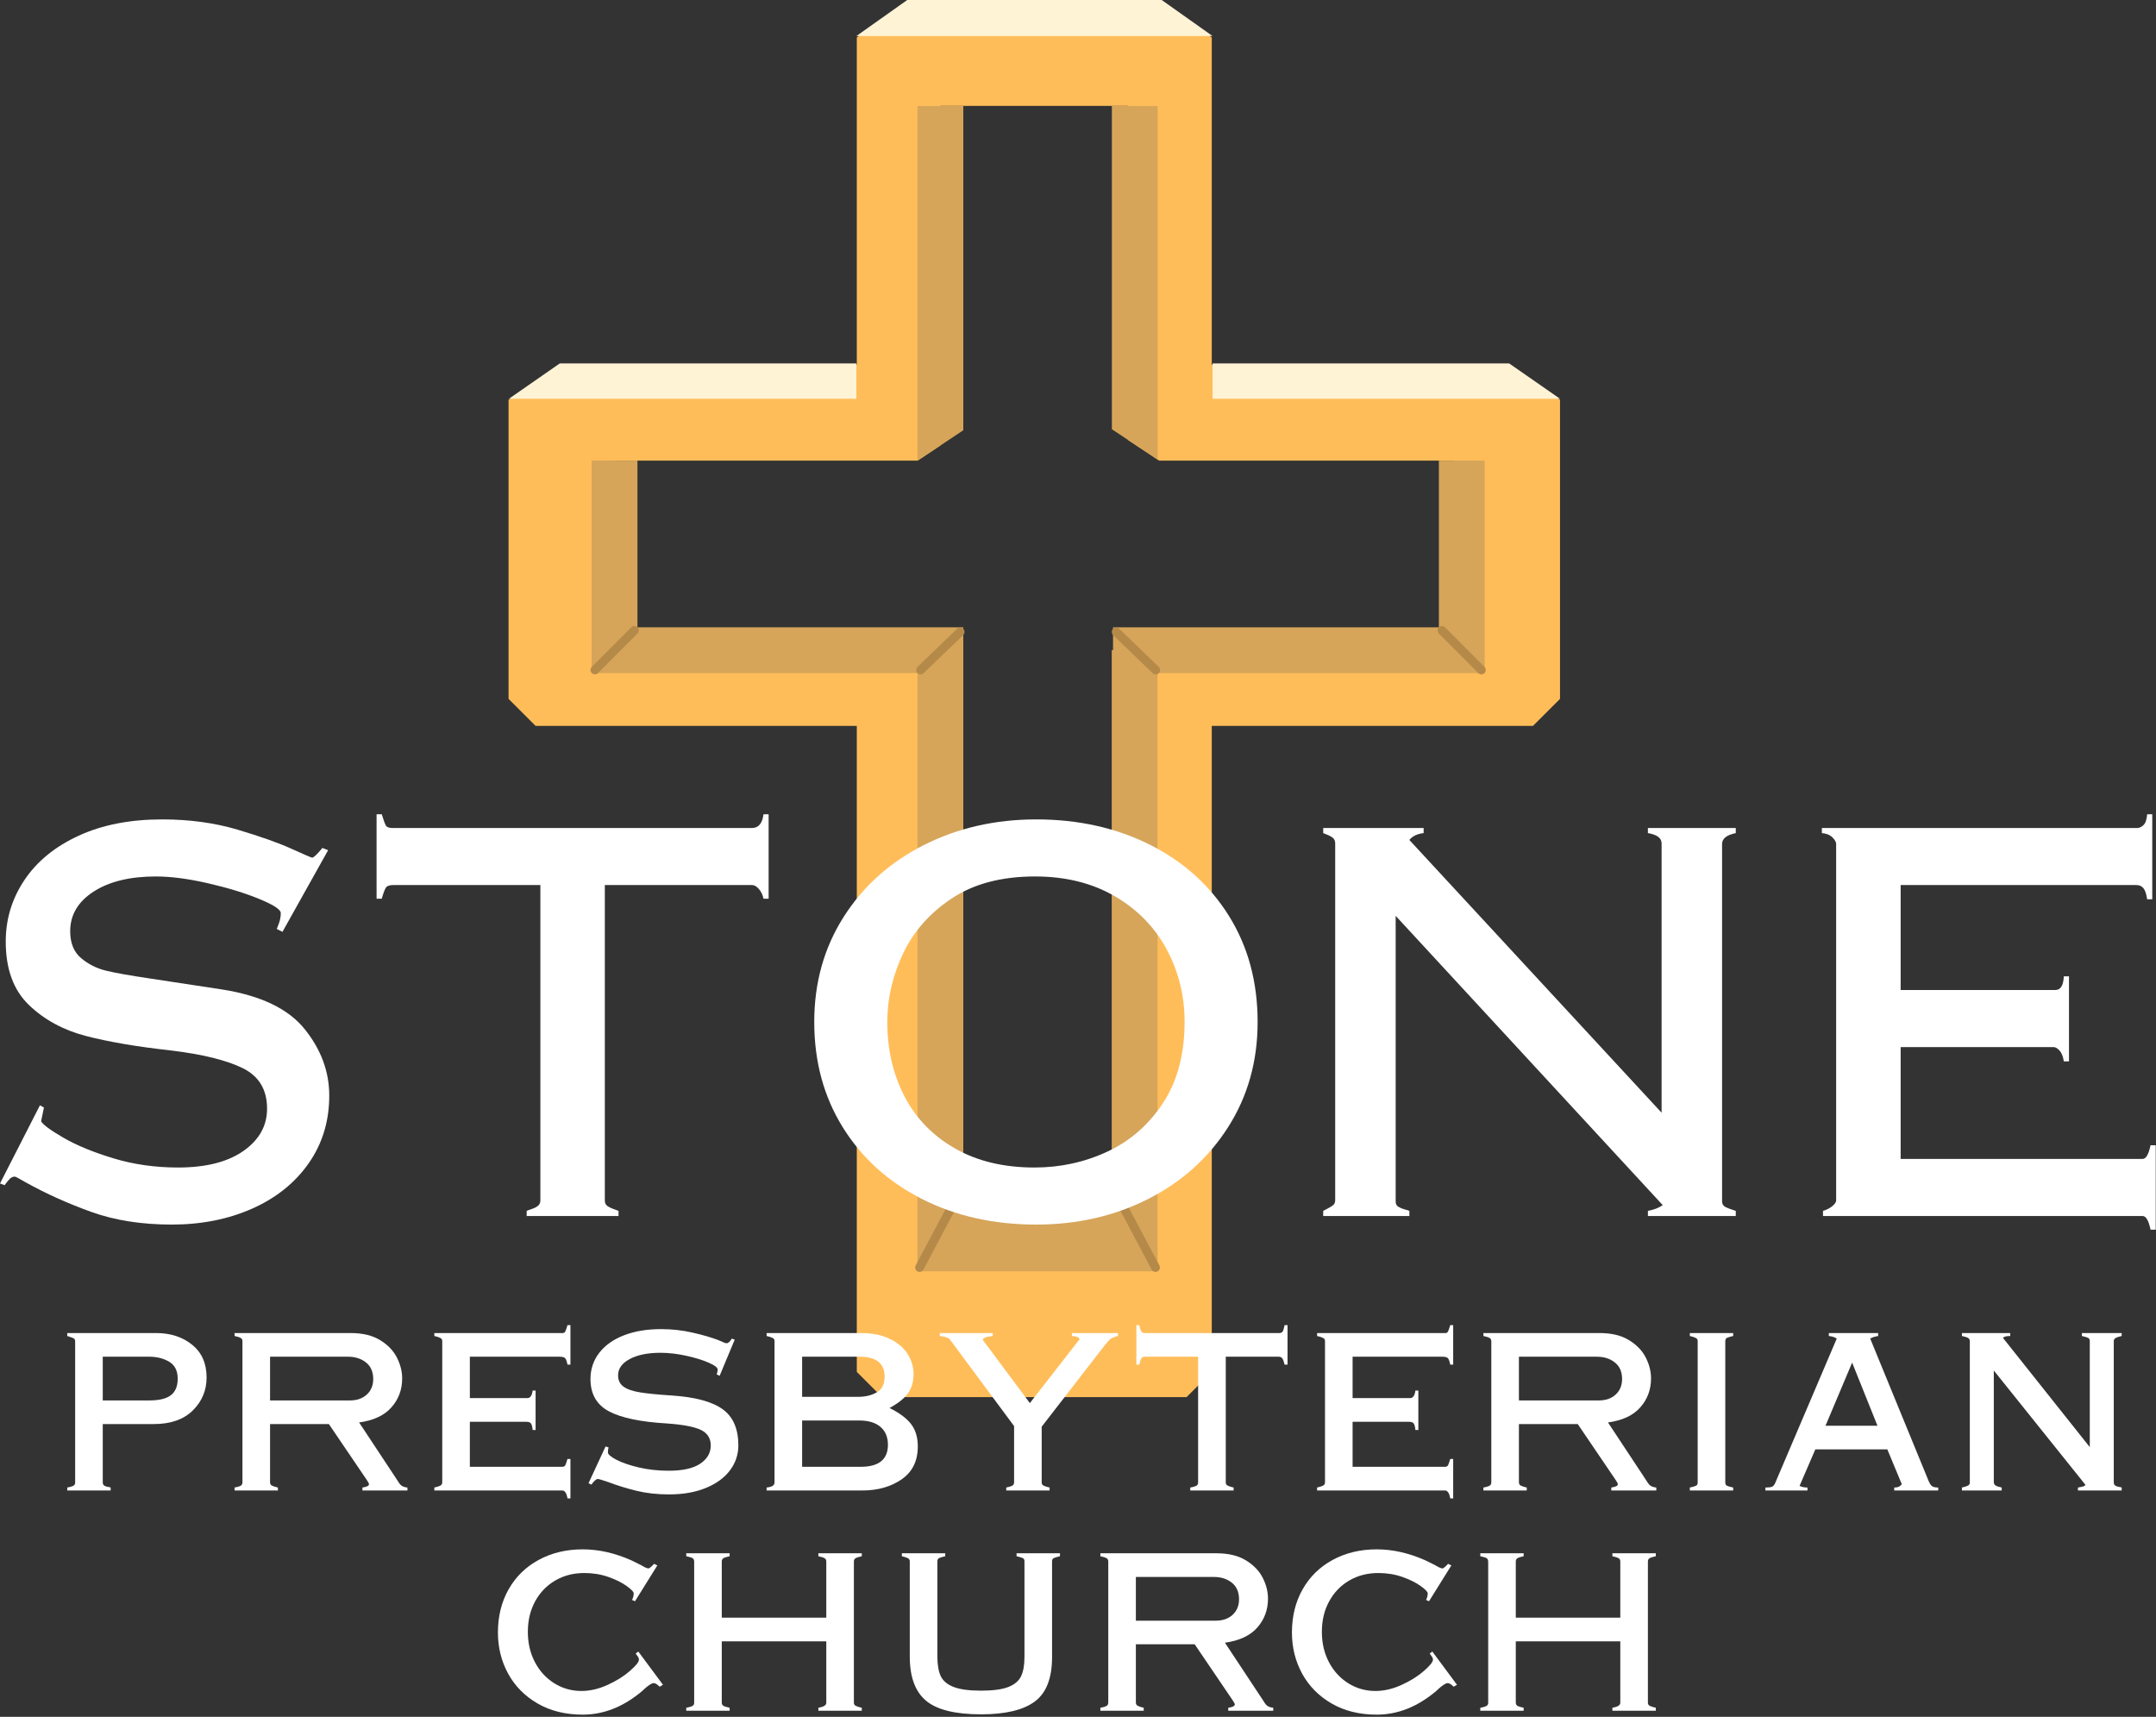
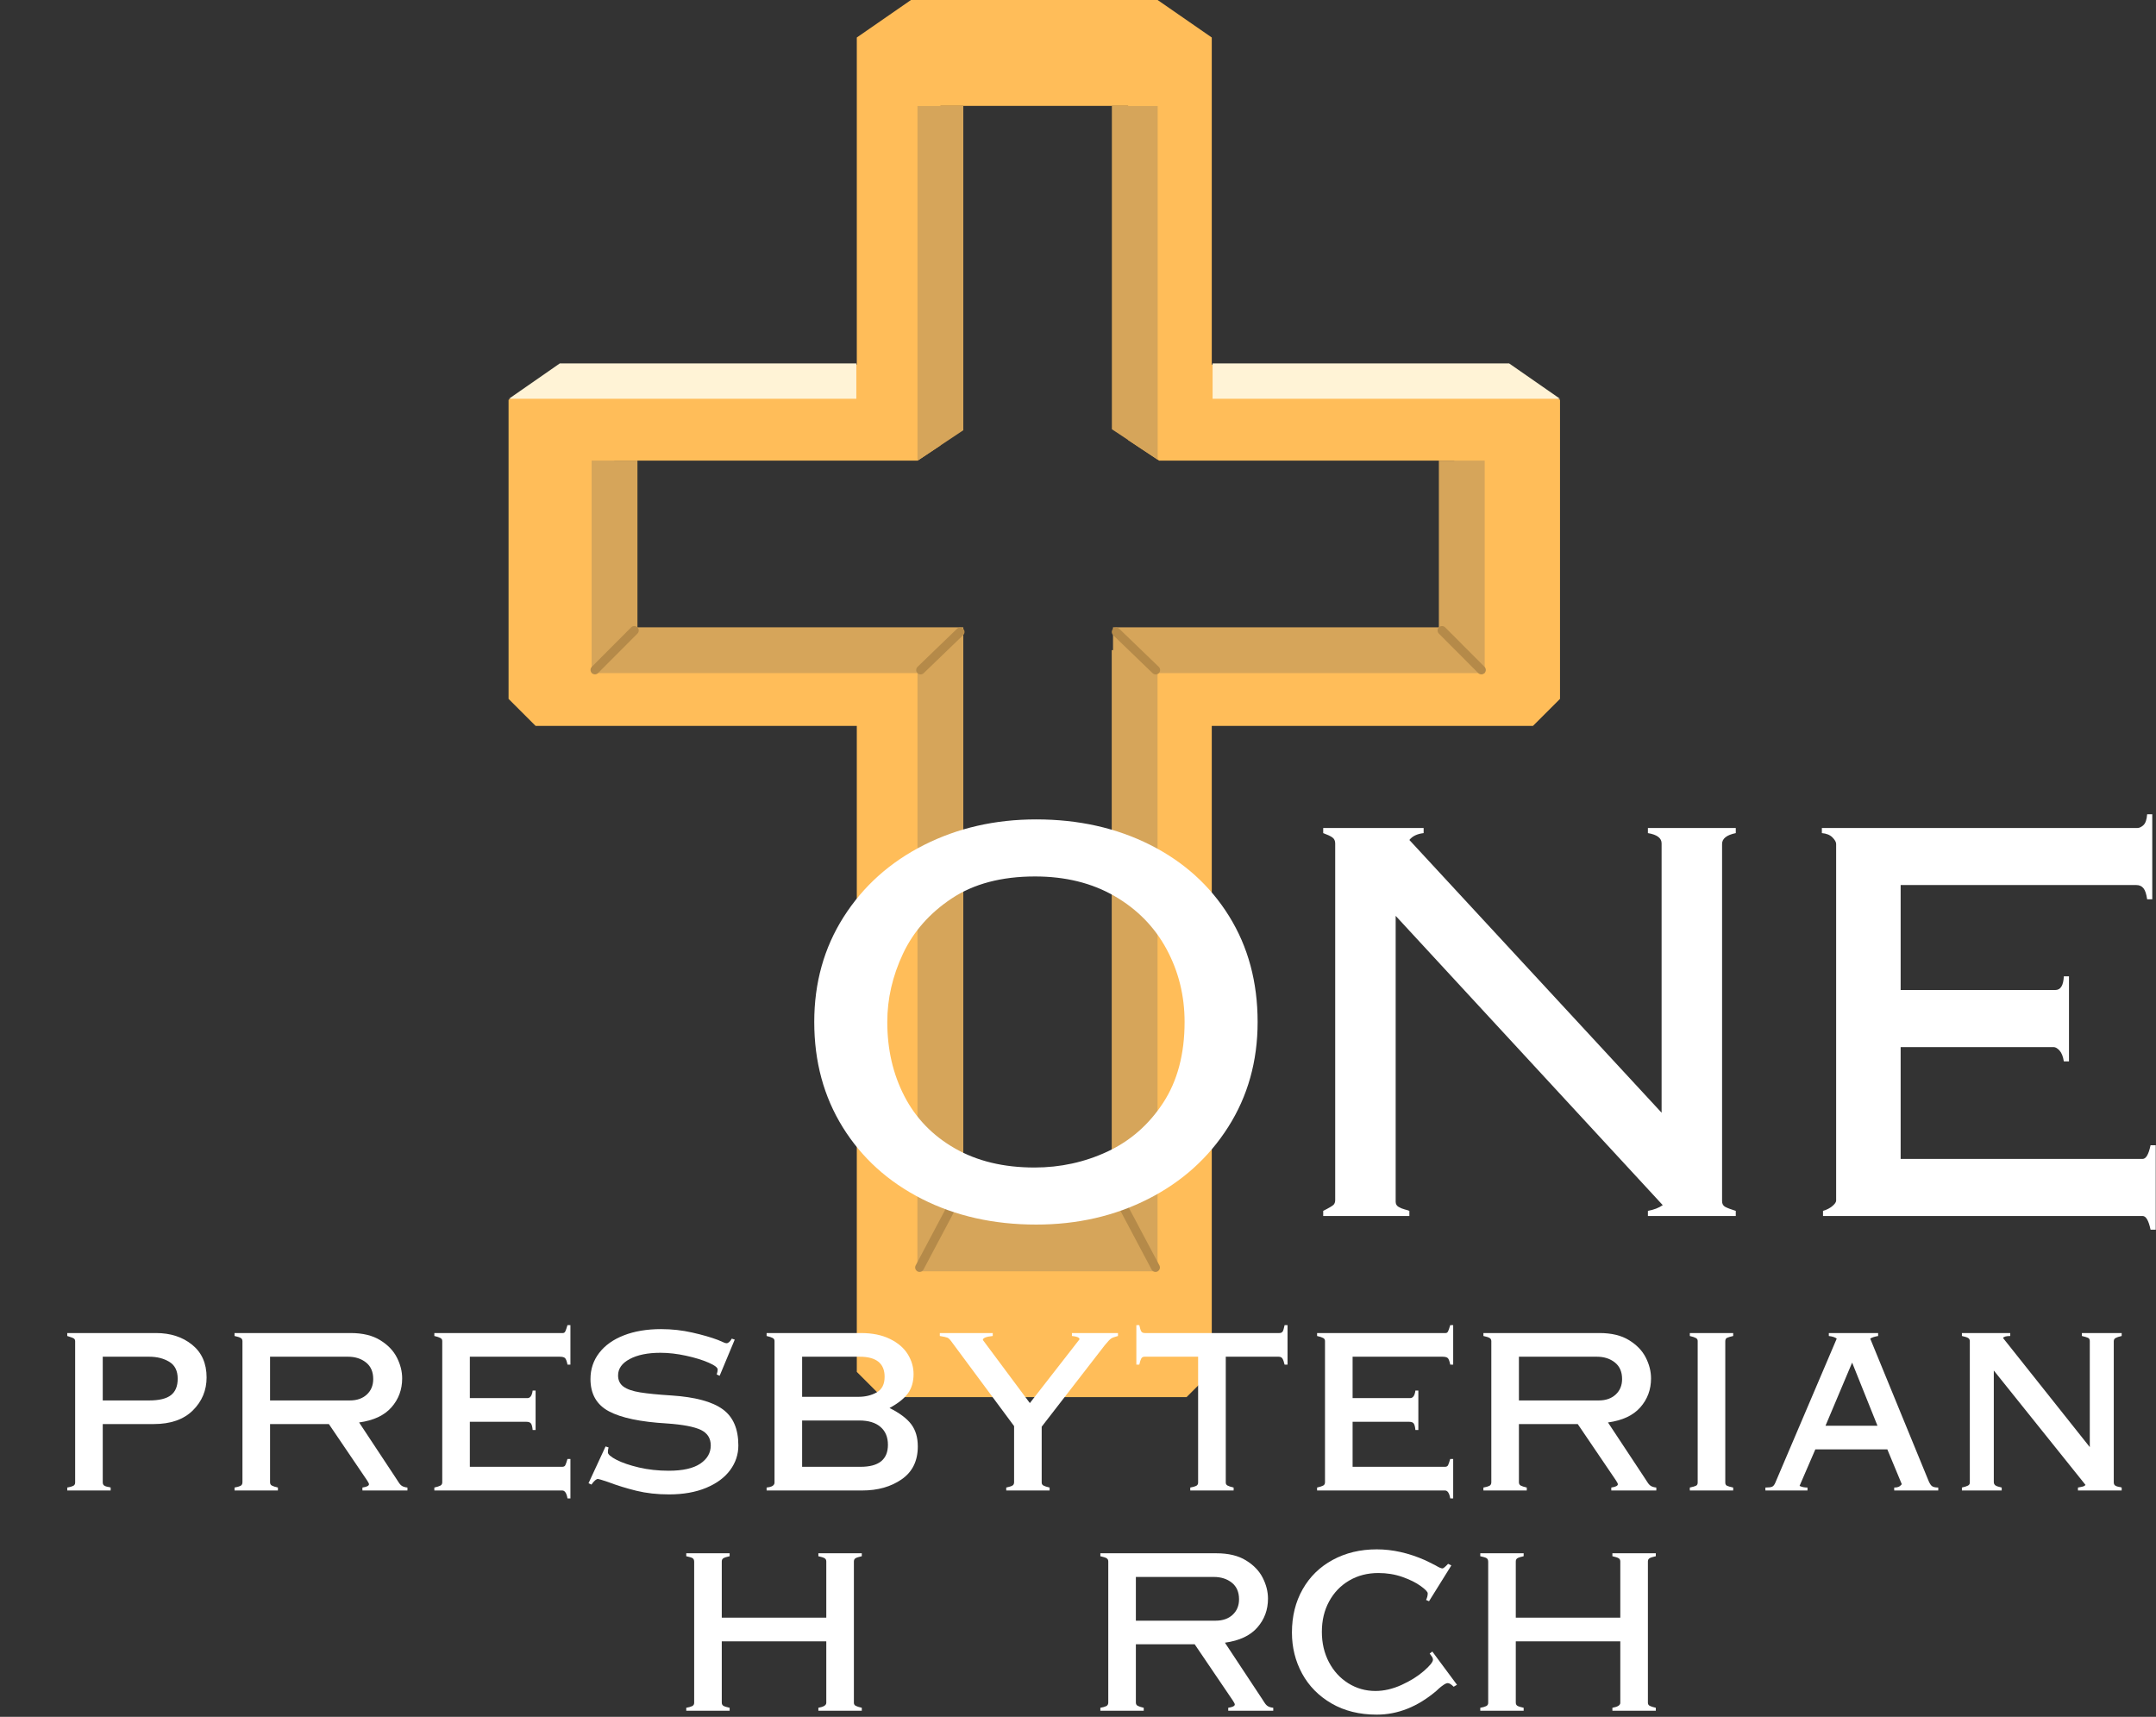
<svg xmlns="http://www.w3.org/2000/svg" width="100%" height="100%" viewBox="0 0 869 692" version="1.1" xml:space="preserve" style="fill-rule:evenodd;clip-rule:evenodd;stroke-linecap:round;">
  <rect x="0" y="0" width="869" height="692" fill="#333333" stroke="none" />
  <g transform="matrix(1,0,0,1,-257.271,-27.021)">
    <path d="M735.526,590.156L612.781,590.156L602.615,579.995L602.615,319.609L473.151,319.609L462.255,308.719L462.255,188.198L482.776,173.99L602.615,173.99L602.615,42.135L624.443,27.021L723.859,27.021L745.688,42.135L745.688,173.99L865.531,173.99L886.052,188.198L886.052,308.719L875.151,319.609L745.688,319.609L745.688,579.995L735.526,590.156ZM627.12,212.682L504.88,212.682L504.88,289.099L636.313,289.099L636.313,508.391L711.99,508.391L711.99,289.099L843.427,289.099L843.427,212.682L724.464,212.682L711.99,204.396L711.99,69.714L636.313,69.714L636.313,206.578L627.12,212.682Z" style="fill:rgb(255,189,89);" />
    <path d="M705.422,200.031L705.422,69.781L723.885,69.781L723.885,212.302L705.422,200.031Z" style="fill:rgb(214,165,90);" />
    <path d="M495.865,298.313L495.734,298.313L495.734,212.667L514.203,212.667L514.203,279.87L645.542,279.87L645.542,504.667L705.37,504.667L705.37,289.068L705.885,289.068L705.885,279.875L837.224,279.875L837.224,212.677L855.693,212.677L855.693,298.323L855.557,298.323L855.557,298.333L723.839,298.333L723.839,539.448L627.042,539.448L627.042,504.667L627.073,504.667L627.073,298.323L495.865,298.323L495.865,298.313Z" style="fill:rgb(214,165,90);" />
    <path d="M627.141,212.672L627.073,212.672L627.073,69.781L645.542,69.781L645.542,200.448L627.141,212.672Z" style="fill:rgb(214,165,90);" />
    <g transform="matrix(-0.235,0.443,-0.443,-0.235,647.119,505.505)">
      <path d="M3.558,3.555L75.011,3.551" style="fill:none;fill-rule:nonzero;stroke:rgb(181,138,73);stroke-width:7.11px;" />
    </g>
    <g transform="matrix(0.235,0.443,-0.443,0.235,706.954,503.834)">
      <path d="M3.562,3.55L75.014,3.554" style="fill:none;fill-rule:nonzero;stroke:rgb(181,138,73);stroke-width:7.11px;" />
    </g>
    <g transform="matrix(-0.354,0.355,-0.356,-0.353,515.463,281.129)">
      <path d="M3.554,3.553L48.381,3.557" style="fill:none;fill-rule:nonzero;stroke:rgb(181,138,73);stroke-width:7.11px;" />
    </g>
    <g transform="matrix(-0.361,0.348,-0.348,-0.36,646.779,281.771)">
      <path d="M3.562,3.558L47.661,3.559" style="fill:none;fill-rule:nonzero;stroke:rgb(181,138,73);stroke-width:7.11px;" />
    </g>
    <path d="M482.911,173.495L602.427,173.49L602.427,187.755L462.396,187.755L482.911,173.495Z" style="fill:rgb(255,243,214);" />
    <path d="M865.536,173.495L746.021,173.49L746.021,187.755L886.052,187.755L865.536,173.495Z" style="fill:rgb(255,243,214);" />
-     <path d="M725.51,27.021L622.943,27.021L602.427,41.557L746.021,41.557L725.51,27.021Z" style="fill:rgb(255,243,214);" />
    <g transform="matrix(0.354,0.355,0.356,-0.353,835.963,281.138)">
      <path d="M3.558,3.554L48.385,3.557" style="fill:none;fill-rule:nonzero;stroke:rgb(181,138,73);stroke-width:7.11px;" />
    </g>
    <g transform="matrix(0.361,0.348,0.348,-0.36,704.646,281.779)">
      <path d="M3.559,3.551L47.658,3.552" style="fill:none;fill-rule:nonzero;stroke:rgb(181,138,73);stroke-width:7.11px;" />
    </g>
    <g transform="matrix(1,0,0,1,249.687,517.152)">
      <g>
-         <path d="M72.917,-159.854C83.958,-159.854 94.109,-158.469 103.375,-155.708C112.651,-152.943 119.896,-150.375 125.104,-148C130.323,-145.625 133.089,-144.437 133.396,-144.437C134.005,-144.437 135.385,-145.74 137.542,-148.354L139.833,-147.437L121.438,-114.542L119.146,-115.687C119.297,-115.99 119.604,-116.797 120.063,-118.104C120.521,-119.406 120.75,-120.75 120.75,-122.125C120.75,-123.51 117.875,-125.396 112.125,-127.771C106.375,-130.146 99.51,-132.25 91.542,-134.083C83.568,-135.927 76.51,-136.854 70.375,-136.854C59.958,-136.854 51.604,-134.818 45.313,-130.75C39.021,-126.693 35.875,-121.365 35.875,-114.771C35.875,-110.021 37.333,-106.417 40.25,-103.958C43.167,-101.5 46.5,-99.812 50.25,-98.896C54.01,-97.979 60.031,-96.906 68.313,-95.687L97.063,-91.312C112.698,-88.854 123.813,-83.521 130.396,-75.312C136.99,-67.115 140.292,-58.187 140.292,-48.521C140.292,-38.255 137.531,-29.172 132.021,-21.271C126.505,-13.38 118.917,-7.281 109.25,-2.979C99.583,1.313 88.771,3.458 76.813,3.458C64.698,3.458 53.927,1.771 44.5,-1.604C35.068,-4.979 26.214,-8.964 17.938,-13.562C15.323,-15.104 13.865,-15.875 13.563,-15.875C12.797,-15.875 12.109,-15.562 11.5,-14.937C10.885,-14.323 10.198,-13.484 9.438,-12.417L7.583,-13.104L23.688,-44.625L25.292,-43.708L24.146,-38.187C24.906,-36.797 27.938,-34.568 33.229,-31.5C38.521,-28.443 45.229,-25.687 53.354,-23.229C61.479,-20.771 70.146,-19.542 79.354,-19.542C90.547,-19.542 99.323,-21.76 105.688,-26.208C112.047,-30.667 115.229,-36.344 115.229,-43.25C115.229,-50.917 111.969,-56.354 105.458,-59.562C98.943,-62.781 89.318,-65.167 76.583,-66.708C62.792,-68.234 51.333,-70.187 42.208,-72.562C33.083,-74.937 25.417,-79.109 19.208,-85.083C13,-91.068 9.896,-99.583 9.896,-110.625C9.896,-119.677 12.422,-127.964 17.479,-135.479C22.531,-142.99 29.813,-148.927 39.313,-153.292C48.823,-157.667 60.026,-159.854 72.917,-159.854Z" style="fill:white;fill-rule:nonzero;" />
-       </g>
+         </g>
    </g>
    <g transform="matrix(1,0,0,1,400.554,517.152)">
      <g>
-         <path d="M10.583,-161.917C11.344,-159.469 11.917,-157.937 12.292,-157.312C12.677,-156.698 13.568,-156.396 14.958,-156.396L159.854,-156.396C162.448,-156.396 163.984,-158.234 164.458,-161.917L166.521,-161.917L166.521,-127.875L164.458,-127.875C164.151,-129.417 163.531,-130.719 162.604,-131.792C161.688,-132.859 160.771,-133.396 159.854,-133.396L100.5,-133.396L100.5,-6.208C100.5,-5.135 100.958,-4.333 101.875,-3.792C102.802,-3.26 104.188,-2.687 106.021,-2.062L106.021,0L69,0L69,-2.062C69.302,-2.214 70.031,-2.484 71.188,-2.875C72.339,-3.26 73.177,-3.719 73.708,-4.25C74.25,-4.792 74.521,-5.443 74.521,-6.208L74.521,-133.396L15.188,-133.396C13.646,-133.396 12.646,-133.01 12.188,-132.25C11.729,-131.484 11.193,-130.026 10.583,-127.875L8.5,-127.875L8.5,-161.917L10.583,-161.917Z" style="fill:white;fill-rule:nonzero;" />
-       </g>
+         </g>
    </g>
    <g transform="matrix(1,0,0,1,575.338,517.152)">
      <g>
        <path d="M99.583,-159.854C116.609,-159.854 131.906,-156.437 145.479,-149.604C159.047,-142.781 169.667,-133.198 177.333,-120.854C185,-108.521 188.833,-94.302 188.833,-78.208C188.833,-62.401 184.88,-48.292 176.979,-35.875C169.089,-23.458 158.359,-13.797 144.792,-6.896C131.219,0.005 116.151,3.458 99.583,3.458C82.417,3.458 67.047,0.005 53.479,-6.896C39.906,-13.797 29.292,-23.417 21.625,-35.75C13.958,-48.094 10.125,-62.25 10.125,-78.208C10.125,-94 14.068,-108.104 21.958,-120.521C29.859,-132.937 40.63,-142.594 54.271,-149.5C67.922,-156.401 83.026,-159.854 99.583,-159.854ZM39.563,-78.208C39.563,-67.167 41.859,-57.193 46.458,-48.292C51.052,-39.401 57.839,-32.385 66.813,-27.25C75.781,-22.109 86.479,-19.542 98.896,-19.542C109.323,-19.542 119.135,-21.687 128.333,-25.979C137.542,-30.281 145.021,-36.839 150.771,-45.646C156.521,-54.464 159.396,-65.318 159.396,-78.208C159.396,-88.776 156.979,-98.547 152.146,-107.521C147.313,-116.49 140.333,-123.625 131.208,-128.917C122.083,-134.208 111.385,-136.854 99.125,-136.854C85.635,-136.854 74.443,-133.901 65.542,-128C56.651,-122.094 50.094,-114.656 45.875,-105.687C41.667,-96.714 39.563,-87.552 39.563,-78.208Z" style="fill:white;fill-rule:nonzero;" />
      </g>
    </g>
    <g transform="matrix(1,0,0,1,774.27,517.152)">
      <g>
        <path d="M56.813,-154.333C54.198,-154.026 52.281,-153.104 51.063,-151.562L152.729,-41.625L152.729,-150.187C152.729,-152.339 150.885,-153.719 147.208,-154.333L147.208,-156.396L182.625,-156.396L182.625,-154.333C178.943,-153.568 177.104,-152.109 177.104,-149.958L177.104,-5.979C177.104,-4.906 177.521,-4.146 178.354,-3.687C179.198,-3.229 180.625,-2.687 182.625,-2.062L182.625,0L147.208,0L147.208,-2.062C149.651,-2.521 151.646,-3.292 153.188,-4.375L45.542,-120.979L45.542,-5.75C45.542,-4.833 45.922,-4.146 46.688,-3.687C47.448,-3.229 48.292,-2.88 49.208,-2.646C50.135,-2.406 50.755,-2.214 51.063,-2.062L51.063,0L16.333,0L16.333,-2.062C18.776,-3.297 20.193,-4.146 20.583,-4.604C20.969,-5.062 21.167,-5.672 21.167,-6.437L21.167,-150.187C21.167,-151.255 20.776,-152.062 20,-152.604C19.234,-153.146 18.01,-153.719 16.333,-154.333L16.333,-156.396L56.813,-156.396L56.813,-154.333Z" style="fill:white;fill-rule:nonzero;" />
      </g>
    </g>
    <g transform="matrix(1,0,0,1,973.202,517.152)">
      <g>
        <path d="M149.5,-127.646C149.193,-129.797 148.693,-131.292 148,-132.125C147.318,-132.969 146.359,-133.396 145.125,-133.396L50.146,-133.396L50.146,-91.083L112.479,-91.083C114.615,-91.083 115.76,-92.922 115.917,-96.604L118,-96.604L118,-62.333L115.917,-62.333C115.609,-64.318 115.031,-65.771 114.188,-66.687C113.354,-67.615 112.547,-68.083 111.771,-68.083L50.146,-68.083L50.146,-23L147.667,-23C149.042,-23 150.109,-24.839 150.875,-28.521L152.958,-28.521L152.958,5.521L150.875,5.521C150.109,1.839 149.042,0 147.667,0L18.854,0L18.854,-2.062C20.396,-2.521 21.656,-3.172 22.646,-4.021C23.646,-4.865 24.146,-5.594 24.146,-6.208L24.146,-149.958C24.146,-150.719 23.646,-151.604 22.646,-152.604C21.656,-153.604 20.24,-154.177 18.396,-154.333L18.396,-156.396L145.583,-156.396C146.359,-156.396 147.167,-156.776 148,-157.542C148.844,-158.318 149.344,-159.776 149.5,-161.917L151.563,-161.917L151.563,-127.646L149.5,-127.646Z" style="fill:white;fill-rule:nonzero;" />
      </g>
    </g>
    <g transform="matrix(1,0,0,1,276.165,627.789)">
      <g>
        <path d="M64.375,-45.562C64.375,-40.354 62.521,-35.917 58.813,-32.25C55.104,-28.594 49.854,-26.771 43.063,-26.771L22.521,-26.771L22.521,-3.312C22.521,-2.687 22.714,-2.24 23.104,-1.979C23.505,-1.714 23.99,-1.542 24.563,-1.458C25.146,-1.375 25.526,-1.281 25.708,-1.187L25.708,0L8.208,0L8.208,-1.187C9.276,-1.365 10.073,-1.589 10.604,-1.854C11.13,-2.115 11.396,-2.562 11.396,-3.187L11.396,-60.146C11.396,-60.672 11.214,-61.047 10.854,-61.271C10.505,-61.49 10.042,-61.687 9.458,-61.854C8.885,-62.031 8.469,-62.172 8.208,-62.271L8.208,-63.458L43.979,-63.458C49.813,-63.458 54.667,-61.885 58.542,-58.75C62.427,-55.609 64.375,-51.214 64.375,-45.562ZM52.729,-45.042C52.729,-48.219 51.604,-50.49 49.354,-51.854C47.104,-53.229 44.385,-53.917 41.208,-53.917L22.521,-53.917L22.521,-36.292L41.208,-36.292C45.26,-36.292 48.193,-37 50,-38.417C51.818,-39.833 52.729,-42.042 52.729,-45.042Z" style="fill:white;fill-rule:nonzero;" />
      </g>
    </g>
    <g transform="matrix(1,0,0,1,343.723,627.789)">
      <g>
        <path d="M75.646,-45.167C75.646,-40.667 74.208,-36.781 71.333,-33.521C68.469,-30.255 64.125,-28.219 58.292,-27.417L73,-5.167C73.26,-4.818 73.635,-4.24 74.125,-3.437C74.609,-2.646 75.115,-2.094 75.646,-1.792C76.172,-1.484 76.88,-1.281 77.771,-1.187L77.771,0L59.625,0L59.625,-1.187C61.385,-1.448 62.271,-1.896 62.271,-2.521C62.271,-2.781 62.005,-3.312 61.479,-4.104L46.104,-26.771L22.396,-26.771L22.396,-3.312C22.396,-2.687 22.635,-2.24 23.125,-1.979C23.609,-1.714 24.422,-1.448 25.563,-1.187L25.563,0L8.083,0L8.083,-1.187C9.135,-1.365 9.927,-1.589 10.458,-1.854C11,-2.115 11.271,-2.604 11.271,-3.312L11.271,-60.146C11.271,-60.755 11.047,-61.193 10.604,-61.458C10.156,-61.734 9.318,-62.005 8.083,-62.271L8.083,-63.458L54.854,-63.458C59.698,-63.458 63.667,-62.505 66.75,-60.604C69.844,-58.714 72.104,-56.375 73.521,-53.583C74.938,-50.802 75.646,-48 75.646,-45.167ZM63.979,-44.917C63.979,-47.833 63.005,-50.062 61.063,-51.604C59.13,-53.146 56.708,-53.917 53.792,-53.917L22.396,-53.917L22.396,-36.292L54.583,-36.292C57.401,-36.292 59.672,-37.083 61.396,-38.667C63.115,-40.26 63.979,-42.344 63.979,-44.917Z" style="fill:white;fill-rule:nonzero;" />
      </g>
    </g>
    <g transform="matrix(1,0,0,1,423.732,627.789)">
      <g>
        <path d="M62.271,-50.729C62.005,-52.062 61.693,-52.922 61.333,-53.312C60.984,-53.714 60.234,-53.917 59.083,-53.917L22.917,-53.917L22.917,-37.229L46.104,-37.229C47.255,-37.229 47.964,-38.24 48.229,-40.271L49.417,-40.271L49.417,-24.375L48.229,-24.375C48.13,-25.526 47.927,-26.365 47.625,-26.896C47.318,-27.422 46.677,-27.687 45.708,-27.687L22.917,-27.687L22.917,-9.542L60.146,-9.542C60.755,-9.542 61.172,-9.755 61.396,-10.187C61.615,-10.63 61.906,-11.469 62.271,-12.708L63.458,-12.708L63.458,3.188L62.271,3.188C61.906,1.063 61.198,0 60.146,0L8.604,0L8.604,-1.187C9.755,-1.448 10.573,-1.714 11.063,-1.979C11.547,-2.24 11.792,-2.687 11.792,-3.312L11.792,-60.271C11.792,-60.797 11.547,-61.193 11.063,-61.458C10.573,-61.734 9.755,-62.005 8.604,-62.271L8.604,-63.458L60.417,-63.458C60.844,-63.458 61.172,-63.677 61.396,-64.125C61.615,-64.568 61.906,-65.406 62.271,-66.646L63.458,-66.646L63.458,-50.729L62.271,-50.729Z" style="fill:white;fill-rule:nonzero;" />
      </g>
    </g>
    <g transform="matrix(1,0,0,1,491.29,627.789)">
      <g>
        <path d="M32.458,-65.042C36.792,-65.042 40.984,-64.573 45.042,-63.646C49.109,-62.729 52.552,-61.734 55.375,-60.667C56.26,-60.318 56.969,-60.01 57.5,-59.75C58.026,-59.484 58.464,-59.354 58.813,-59.354C59.521,-59.354 60.229,-59.969 60.938,-61.208L62.125,-60.812L56.042,-46.229L54.854,-46.771C55.115,-47.562 55.25,-48.219 55.25,-48.75C55.25,-49.542 54.031,-50.464 51.604,-51.521C49.172,-52.589 46.146,-53.521 42.521,-54.312C38.906,-55.104 35.464,-55.5 32.188,-55.5C27.063,-55.5 22.927,-54.656 19.792,-52.979C16.667,-51.312 15.104,-49.109 15.104,-46.375C15.104,-44.427 15.833,-42.922 17.292,-41.854C18.75,-40.797 20.979,-40.026 23.979,-39.542C26.979,-39.052 31.214,-38.635 36.688,-38.292C46.146,-37.667 52.99,-35.823 57.229,-32.771C61.464,-29.729 63.583,-24.854 63.583,-18.146C63.583,-14.521 62.479,-11.208 60.271,-8.208C58.063,-5.208 54.839,-2.823 50.604,-1.062C46.365,0.698 41.38,1.583 35.646,1.583C30.865,1.583 26.49,1.094 22.521,0.125C18.547,-0.844 14.708,-2.031 11,-3.437C8.609,-4.24 7.281,-4.646 7.021,-4.646C6.313,-4.646 5.427,-3.885 4.375,-2.375L3.188,-2.917L10.063,-17.75L11.271,-17.354C11.089,-16.74 11,-16.083 11,-15.375C11,-14.568 12.146,-13.568 14.438,-12.375C16.729,-11.193 19.75,-10.156 23.5,-9.271C27.26,-8.396 31.26,-7.958 35.5,-7.958C41.151,-7.958 45.385,-8.901 48.208,-10.792C51.042,-12.693 52.458,-15.146 52.458,-18.146C52.458,-21.062 51.109,-23.156 48.417,-24.437C45.719,-25.714 41.151,-26.573 34.708,-27.021C24.109,-27.646 16.339,-29.276 11.396,-31.917C6.448,-34.568 3.979,-38.901 3.979,-44.917C3.979,-48.885 5.146,-52.396 7.479,-55.437C9.823,-58.49 13.135,-60.854 17.417,-62.521C21.708,-64.198 26.719,-65.042 32.458,-65.042Z" style="fill:white;fill-rule:nonzero;" />
      </g>
    </g>
    <g transform="matrix(1,0,0,1,558.847,627.789)">
      <g>
        <path d="M66.646,-46.896C66.646,-43.812 65.885,-41.229 64.375,-39.146C62.875,-37.073 60.401,-35.109 56.958,-33.25C61.026,-31.219 63.943,-29.031 65.708,-26.687C67.469,-24.354 68.354,-21.375 68.354,-17.75C68.354,-11.917 66.188,-7.5 61.854,-4.5C57.531,-1.5 52.24,0 45.979,0L7.417,0L7.417,-1.187C7.594,-1.187 7.99,-1.25 8.604,-1.375C9.229,-1.51 9.714,-1.734 10.063,-2.042C10.422,-2.359 10.604,-2.74 10.604,-3.187L10.604,-60.271C10.604,-60.797 10.359,-61.193 9.875,-61.458C9.385,-61.734 8.568,-62.005 7.417,-62.271L7.417,-63.458L45.438,-63.458C50.031,-63.458 53.943,-62.656 57.167,-61.062C60.385,-59.479 62.771,-57.427 64.313,-54.917C65.865,-52.401 66.646,-49.729 66.646,-46.896ZM54.979,-45.833C54.979,-51.219 51.625,-53.917 44.917,-53.917L21.729,-53.917L21.729,-37.75L44.375,-37.75C47.208,-37.75 49.677,-38.344 51.792,-39.542C53.917,-40.734 54.979,-42.833 54.979,-45.833ZM56.313,-18.417C56.313,-21.5 55.313,-23.901 53.313,-25.625C51.323,-27.344 48.479,-28.208 44.771,-28.208L21.729,-28.208L21.729,-9.542L45.313,-9.542C52.646,-9.542 56.313,-12.5 56.313,-18.417Z" style="fill:white;fill-rule:nonzero;" />
      </g>
    </g>
    <g transform="matrix(1,0,0,1,631.969,627.789)">
      <g>
        <path d="M25.438,-62.271C22.781,-62.005 21.458,-61.469 21.458,-60.667L40.396,-35.229L60.417,-60.937C60.417,-61.646 59.396,-62.089 57.354,-62.271L57.354,-63.458L75.917,-63.458L75.917,-62.271C74.5,-61.906 73.547,-61.547 73.063,-61.187C72.573,-60.839 71.755,-59.964 70.604,-58.562L45.167,-25.708L45.167,-3.187C45.167,-2.646 45.406,-2.24 45.896,-1.979C46.38,-1.714 47.198,-1.448 48.354,-1.187L48.354,0L30.875,0L30.875,-1.187C32.109,-1.448 32.943,-1.714 33.375,-1.979C33.818,-2.24 34.042,-2.687 34.042,-3.312L34.042,-25.958L8.604,-60.271C8.073,-60.979 7.589,-61.422 7.146,-61.604C6.714,-61.781 5.698,-62.005 4.104,-62.271L4.104,-63.458L25.438,-63.458L25.438,-62.271Z" style="fill:white;fill-rule:nonzero;" />
      </g>
    </g>
    <g transform="matrix(1,0,0,1,711.978,627.789)">
      <g>
        <path d="M4.5,-66.646C4.76,-65.406 5.026,-64.568 5.292,-64.125C5.552,-63.677 6.042,-63.458 6.75,-63.458L60.938,-63.458C61.563,-63.458 62.005,-63.651 62.271,-64.042C62.531,-64.443 62.797,-65.312 63.063,-66.646L64.25,-66.646L64.25,-50.729L63.063,-50.729C62.797,-51.88 62.505,-52.698 62.188,-53.187C61.88,-53.672 61.375,-53.917 60.667,-53.917L39.354,-53.917L39.354,-3.187C39.354,-2.646 39.594,-2.24 40.083,-1.979C40.568,-1.714 41.38,-1.448 42.521,-1.187L42.521,0L25.042,0L25.042,-1.187C26.094,-1.365 26.885,-1.589 27.417,-1.854C27.943,-2.115 28.208,-2.562 28.208,-3.187L28.208,-53.917L6.625,-53.917C6,-53.917 5.552,-53.672 5.292,-53.187C5.026,-52.698 4.76,-51.88 4.5,-50.729L3.313,-50.729L3.313,-66.646L4.5,-66.646Z" style="fill:white;fill-rule:nonzero;" />
      </g>
    </g>
    <g transform="matrix(1,0,0,1,779.535,627.789)">
      <g>
        <path d="M62.271,-50.729C62.005,-52.062 61.693,-52.922 61.333,-53.312C60.984,-53.714 60.234,-53.917 59.083,-53.917L22.917,-53.917L22.917,-37.229L46.104,-37.229C47.255,-37.229 47.964,-38.24 48.229,-40.271L49.417,-40.271L49.417,-24.375L48.229,-24.375C48.13,-25.526 47.927,-26.365 47.625,-26.896C47.318,-27.422 46.677,-27.687 45.708,-27.687L22.917,-27.687L22.917,-9.542L60.146,-9.542C60.755,-9.542 61.172,-9.755 61.396,-10.187C61.615,-10.63 61.906,-11.469 62.271,-12.708L63.458,-12.708L63.458,3.188L62.271,3.188C61.906,1.063 61.198,0 60.146,0L8.604,0L8.604,-1.187C9.755,-1.448 10.573,-1.714 11.063,-1.979C11.547,-2.24 11.792,-2.687 11.792,-3.312L11.792,-60.271C11.792,-60.797 11.547,-61.193 11.063,-61.458C10.573,-61.734 9.755,-62.005 8.604,-62.271L8.604,-63.458L60.417,-63.458C60.844,-63.458 61.172,-63.677 61.396,-64.125C61.615,-64.568 61.906,-65.406 62.271,-66.646L63.458,-66.646L63.458,-50.729L62.271,-50.729Z" style="fill:white;fill-rule:nonzero;" />
      </g>
    </g>
    <g transform="matrix(1,0,0,1,847.093,627.789)">
      <g>
        <path d="M75.646,-45.167C75.646,-40.667 74.208,-36.781 71.333,-33.521C68.469,-30.255 64.125,-28.219 58.292,-27.417L73,-5.167C73.26,-4.818 73.635,-4.24 74.125,-3.437C74.609,-2.646 75.115,-2.094 75.646,-1.792C76.172,-1.484 76.88,-1.281 77.771,-1.187L77.771,0L59.625,0L59.625,-1.187C61.385,-1.448 62.271,-1.896 62.271,-2.521C62.271,-2.781 62.005,-3.312 61.479,-4.104L46.104,-26.771L22.396,-26.771L22.396,-3.312C22.396,-2.687 22.635,-2.24 23.125,-1.979C23.609,-1.714 24.422,-1.448 25.563,-1.187L25.563,0L8.083,0L8.083,-1.187C9.135,-1.365 9.927,-1.589 10.458,-1.854C11,-2.115 11.271,-2.604 11.271,-3.312L11.271,-60.146C11.271,-60.755 11.047,-61.193 10.604,-61.458C10.156,-61.734 9.318,-62.005 8.083,-62.271L8.083,-63.458L54.854,-63.458C59.698,-63.458 63.667,-62.505 66.75,-60.604C69.844,-58.714 72.104,-56.375 73.521,-53.583C74.938,-50.802 75.646,-48 75.646,-45.167ZM63.979,-44.917C63.979,-47.833 63.005,-50.062 61.063,-51.604C59.13,-53.146 56.708,-53.917 53.792,-53.917L22.396,-53.917L22.396,-36.292L54.583,-36.292C57.401,-36.292 59.672,-37.083 61.396,-38.667C63.115,-40.26 63.979,-42.344 63.979,-44.917Z" style="fill:white;fill-rule:nonzero;" />
      </g>
    </g>
    <g transform="matrix(1,0,0,1,927.102,627.789)">
      <g>
        <path d="M28.75,-62.271C27.594,-62.005 26.776,-61.76 26.292,-61.542C25.802,-61.318 25.563,-60.854 25.563,-60.146L25.563,-3.187C25.563,-2.562 25.781,-2.135 26.229,-1.917C26.672,-1.693 27.51,-1.448 28.75,-1.187L28.75,0L11.271,0L11.271,-1.187C12.505,-1.448 13.339,-1.693 13.771,-1.917C14.214,-2.135 14.438,-2.562 14.438,-3.187L14.438,-60.271C14.438,-60.797 14.193,-61.193 13.708,-61.458C13.219,-61.734 12.406,-62.005 11.271,-62.271L11.271,-63.458L28.75,-63.458L28.75,-62.271Z" style="fill:white;fill-rule:nonzero;" />
      </g>
    </g>
    <g transform="matrix(1,0,0,1,967.107,627.789)">
      <g>
        <path d="M47.167,-62.271C45.667,-62.005 44.604,-61.651 43.979,-61.208L67.292,-4.375C67.734,-3.219 68.198,-2.401 68.688,-1.917C69.172,-1.427 70.073,-1.187 71.396,-1.187L71.396,0L53.646,0L53.646,-1.187C54.354,-1.187 54.927,-1.276 55.375,-1.458C55.818,-1.635 56.26,-1.99 56.708,-2.521L50.875,-16.562L21.854,-16.562L15.5,-1.854C16.385,-1.406 17.448,-1.187 18.688,-1.187L18.688,0L1.729,0L1.729,-1.187C3.047,-1.187 3.948,-1.297 4.438,-1.521C4.922,-1.74 5.339,-2.25 5.688,-3.042L30.479,-61.208C29.854,-61.734 28.792,-62.089 27.292,-62.271L27.292,-63.458L47.167,-63.458L47.167,-62.271ZM46.896,-26.104L36.688,-51.542L25.958,-26.104L46.896,-26.104Z" style="fill:white;fill-rule:nonzero;" />
      </g>
    </g>
    <g transform="matrix(1,0,0,1,1040.23,627.789)">
      <g>
        <path d="M27.292,-62.271C25.693,-62.271 24.719,-62.005 24.375,-61.479L59.354,-17.479L59.354,-60.271C59.354,-60.896 59.109,-61.318 58.625,-61.542C58.135,-61.76 57.318,-62.005 56.167,-62.271L56.167,-63.458L72.208,-63.458L72.208,-62.271C71.052,-62.005 70.234,-61.734 69.75,-61.458C69.26,-61.193 69.021,-60.755 69.021,-60.146L69.021,-3.312C69.021,-2.687 69.214,-2.24 69.604,-1.979C70.005,-1.714 70.49,-1.542 71.063,-1.458C71.646,-1.375 72.026,-1.281 72.208,-1.187L72.208,0L54.583,0L54.583,-1.187C55.635,-1.365 56.359,-1.521 56.75,-1.646C57.151,-1.781 57.443,-1.984 57.625,-2.25L20.667,-48.354L20.667,-3.437C20.667,-2.823 20.885,-2.359 21.333,-2.042C21.776,-1.734 22.615,-1.448 23.854,-1.187L23.854,0L7.813,0L7.813,-1.187C8.964,-1.448 9.781,-1.714 10.271,-1.979C10.755,-2.24 11,-2.646 11,-3.187L11,-60.146C11,-60.755 10.776,-61.193 10.333,-61.458C9.885,-61.734 9.047,-62.005 7.813,-62.271L7.813,-63.458L27.292,-63.458L27.292,-62.271Z" style="fill:white;fill-rule:nonzero;" />
      </g>
    </g>
    <g transform="matrix(1,0,0,1,452.673,716.559)">
      <g>
-         <path d="M39.479,-65.042C45.839,-65.042 52.333,-63.583 58.958,-60.667C60.094,-60.135 61,-59.693 61.667,-59.333C62.333,-58.984 62.839,-58.729 63.188,-58.562C64.521,-57.755 65.448,-57.354 65.979,-57.354C66.323,-57.354 67.073,-57.969 68.229,-59.208L69.542,-58.562L60.542,-44.125L59.354,-44.646C59.797,-45.531 60.021,-46.417 60.021,-47.292C60.021,-47.917 59.068,-48.906 57.167,-50.271C55.26,-51.646 52.813,-52.859 49.813,-53.917C46.813,-54.969 43.589,-55.5 40.146,-55.5C35.729,-55.5 31.797,-54.484 28.354,-52.458C24.906,-50.427 22.214,-47.625 20.271,-44.042C18.323,-40.469 17.354,-36.385 17.354,-31.792C17.354,-27.292 18.297,-23.229 20.188,-19.604C22.089,-15.979 24.693,-13.13 28,-11.062C31.318,-8.99 34.969,-7.958 38.958,-7.958C42.401,-7.958 45.906,-8.771 49.479,-10.396C53.063,-12.031 56.063,-13.906 58.479,-16.021C60.906,-18.146 62.125,-19.651 62.125,-20.542C62.125,-21.068 61.922,-21.573 61.521,-22.062C61.13,-22.547 60.896,-22.875 60.813,-23.042L61.875,-23.854L71.813,-10.458L70.479,-9.667C69.505,-10.635 68.714,-11.125 68.104,-11.125C67.656,-11.125 67.083,-10.88 66.375,-10.396C65.667,-9.906 65.068,-9.443 64.583,-9C64.094,-8.568 63.719,-8.219 63.458,-7.958C55.943,-1.594 47.948,1.583 39.479,1.583C32.505,1.583 26.438,0.083 21.271,-2.917C16.104,-5.917 12.146,-9.927 9.396,-14.958C6.656,-20 5.292,-25.521 5.292,-31.521C5.292,-38.062 6.729,-43.865 9.604,-48.937C12.479,-54.021 16.521,-57.969 21.729,-60.792C26.938,-63.625 32.854,-65.042 39.479,-65.042Z" style="fill:white;fill-rule:nonzero;" />
-       </g>
+         </g>
    </g>
    <g transform="matrix(1,0,0,1,525.794,716.559)">
      <g>
        <path d="M25.563,-62.271C24.323,-62.005 23.484,-61.734 23.042,-61.458C22.609,-61.193 22.396,-60.755 22.396,-60.146L22.396,-37.5L64.521,-37.5L64.521,-60.146C64.521,-60.755 64.297,-61.193 63.854,-61.458C63.406,-61.734 62.568,-62.005 61.333,-62.271L61.333,-63.458L78.833,-63.458L78.833,-62.271C77.594,-62.005 76.755,-61.734 76.313,-61.458C75.865,-61.193 75.646,-60.755 75.646,-60.146L75.646,-3.187C75.646,-2.646 75.885,-2.24 76.375,-1.979C76.859,-1.714 77.677,-1.448 78.833,-1.187L78.833,0L61.333,0L61.333,-1.187C63.458,-1.547 64.521,-2.214 64.521,-3.187L64.521,-27.958L22.396,-27.958L22.396,-3.312C22.396,-2.687 22.609,-2.24 23.042,-1.979C23.484,-1.714 24.323,-1.448 25.563,-1.187L25.563,0L8.083,0L8.083,-1.187C9.135,-1.365 9.927,-1.589 10.458,-1.854C11,-2.115 11.271,-2.562 11.271,-3.187L11.271,-60.021C11.271,-60.714 11.068,-61.193 10.667,-61.458C10.26,-61.734 9.401,-62.005 8.083,-62.271L8.083,-63.458L25.563,-63.458L25.563,-62.271Z" style="fill:white;fill-rule:nonzero;" />
      </g>
    </g>
    <g transform="matrix(1,0,0,1,612.692,716.559)">
      <g>
-         <path d="M25.563,-62.271C24.422,-62.005 23.609,-61.76 23.125,-61.542C22.635,-61.318 22.396,-60.854 22.396,-60.146L22.396,-22C22.396,-18.635 22.833,-15.984 23.708,-14.042C24.594,-12.094 26.318,-10.615 28.875,-9.604C31.443,-8.589 35.151,-8.083 40,-8.083C44.776,-8.083 48.422,-8.568 50.938,-9.542C53.448,-10.51 55.172,-11.943 56.104,-13.833C57.031,-15.734 57.5,-18.323 57.5,-21.604L57.5,-60.271C57.5,-60.896 57.255,-61.318 56.771,-61.542C56.281,-61.76 55.464,-62.005 54.313,-62.271L54.313,-63.458L71.813,-63.458L71.813,-62.271C70.656,-62.005 69.839,-61.76 69.354,-61.542C68.865,-61.318 68.625,-60.896 68.625,-60.271L68.625,-21.604C68.625,-13.115 66.302,-7.151 61.667,-3.708C57.026,-0.26 49.802,1.458 40,1.458C29.583,1.458 22.188,-0.375 17.813,-4.042C13.448,-7.708 11.271,-13.646 11.271,-21.854L11.271,-60.271C11.271,-60.797 11.026,-61.193 10.542,-61.458C10.052,-61.734 9.234,-62.005 8.083,-62.271L8.083,-63.458L25.563,-63.458L25.563,-62.271Z" style="fill:white;fill-rule:nonzero;" />
-       </g>
+         </g>
    </g>
    <g transform="matrix(1,0,0,1,692.701,716.559)">
      <g>
        <path d="M75.646,-45.167C75.646,-40.667 74.208,-36.781 71.333,-33.521C68.469,-30.255 64.125,-28.219 58.292,-27.417L73,-5.167C73.26,-4.818 73.635,-4.24 74.125,-3.437C74.609,-2.646 75.115,-2.094 75.646,-1.792C76.172,-1.484 76.88,-1.281 77.771,-1.187L77.771,0L59.625,0L59.625,-1.187C61.385,-1.448 62.271,-1.896 62.271,-2.521C62.271,-2.781 62.005,-3.312 61.479,-4.104L46.104,-26.771L22.396,-26.771L22.396,-3.312C22.396,-2.687 22.635,-2.24 23.125,-1.979C23.609,-1.714 24.422,-1.448 25.563,-1.187L25.563,0L8.083,0L8.083,-1.187C9.135,-1.365 9.927,-1.589 10.458,-1.854C11,-2.115 11.271,-2.604 11.271,-3.312L11.271,-60.146C11.271,-60.755 11.047,-61.193 10.604,-61.458C10.156,-61.734 9.318,-62.005 8.083,-62.271L8.083,-63.458L54.854,-63.458C59.698,-63.458 63.667,-62.505 66.75,-60.604C69.844,-58.714 72.104,-56.375 73.521,-53.583C74.938,-50.802 75.646,-48 75.646,-45.167ZM63.979,-44.917C63.979,-47.833 63.005,-50.062 61.063,-51.604C59.13,-53.146 56.708,-53.917 53.792,-53.917L22.396,-53.917L22.396,-36.292L54.583,-36.292C57.401,-36.292 59.672,-37.083 61.396,-38.667C63.115,-40.26 63.979,-42.344 63.979,-44.917Z" style="fill:white;fill-rule:nonzero;" />
      </g>
    </g>
    <g transform="matrix(1,0,0,1,772.71,716.559)">
      <g>
        <path d="M39.479,-65.042C45.839,-65.042 52.333,-63.583 58.958,-60.667C60.094,-60.135 61,-59.693 61.667,-59.333C62.333,-58.984 62.839,-58.729 63.188,-58.562C64.521,-57.755 65.448,-57.354 65.979,-57.354C66.323,-57.354 67.073,-57.969 68.229,-59.208L69.542,-58.562L60.542,-44.125L59.354,-44.646C59.797,-45.531 60.021,-46.417 60.021,-47.292C60.021,-47.917 59.068,-48.906 57.167,-50.271C55.26,-51.646 52.813,-52.859 49.813,-53.917C46.813,-54.969 43.589,-55.5 40.146,-55.5C35.729,-55.5 31.797,-54.484 28.354,-52.458C24.906,-50.427 22.214,-47.625 20.271,-44.042C18.323,-40.469 17.354,-36.385 17.354,-31.792C17.354,-27.292 18.297,-23.229 20.188,-19.604C22.089,-15.979 24.693,-13.13 28,-11.062C31.318,-8.99 34.969,-7.958 38.958,-7.958C42.401,-7.958 45.906,-8.771 49.479,-10.396C53.063,-12.031 56.063,-13.906 58.479,-16.021C60.906,-18.146 62.125,-19.651 62.125,-20.542C62.125,-21.068 61.922,-21.573 61.521,-22.062C61.13,-22.547 60.896,-22.875 60.813,-23.042L61.875,-23.854L71.813,-10.458L70.479,-9.667C69.505,-10.635 68.714,-11.125 68.104,-11.125C67.656,-11.125 67.083,-10.88 66.375,-10.396C65.667,-9.906 65.068,-9.443 64.583,-9C64.094,-8.568 63.719,-8.219 63.458,-7.958C55.943,-1.594 47.948,1.583 39.479,1.583C32.505,1.583 26.438,0.083 21.271,-2.917C16.104,-5.917 12.146,-9.927 9.396,-14.958C6.656,-20 5.292,-25.521 5.292,-31.521C5.292,-38.062 6.729,-43.865 9.604,-48.937C12.479,-54.021 16.521,-57.969 21.729,-60.792C26.938,-63.625 32.854,-65.042 39.479,-65.042Z" style="fill:white;fill-rule:nonzero;" />
      </g>
    </g>
    <g transform="matrix(1,0,0,1,845.831,716.559)">
      <g>
        <path d="M25.563,-62.271C24.323,-62.005 23.484,-61.734 23.042,-61.458C22.609,-61.193 22.396,-60.755 22.396,-60.146L22.396,-37.5L64.521,-37.5L64.521,-60.146C64.521,-60.755 64.297,-61.193 63.854,-61.458C63.406,-61.734 62.568,-62.005 61.333,-62.271L61.333,-63.458L78.833,-63.458L78.833,-62.271C77.594,-62.005 76.755,-61.734 76.313,-61.458C75.865,-61.193 75.646,-60.755 75.646,-60.146L75.646,-3.187C75.646,-2.646 75.885,-2.24 76.375,-1.979C76.859,-1.714 77.677,-1.448 78.833,-1.187L78.833,0L61.333,0L61.333,-1.187C63.458,-1.547 64.521,-2.214 64.521,-3.187L64.521,-27.958L22.396,-27.958L22.396,-3.312C22.396,-2.687 22.609,-2.24 23.042,-1.979C23.484,-1.714 24.323,-1.448 25.563,-1.187L25.563,0L8.083,0L8.083,-1.187C9.135,-1.365 9.927,-1.589 10.458,-1.854C11,-2.115 11.271,-2.562 11.271,-3.187L11.271,-60.021C11.271,-60.714 11.068,-61.193 10.667,-61.458C10.26,-61.734 9.401,-62.005 8.083,-62.271L8.083,-63.458L25.563,-63.458L25.563,-62.271Z" style="fill:white;fill-rule:nonzero;" />
      </g>
    </g>
  </g>
</svg>